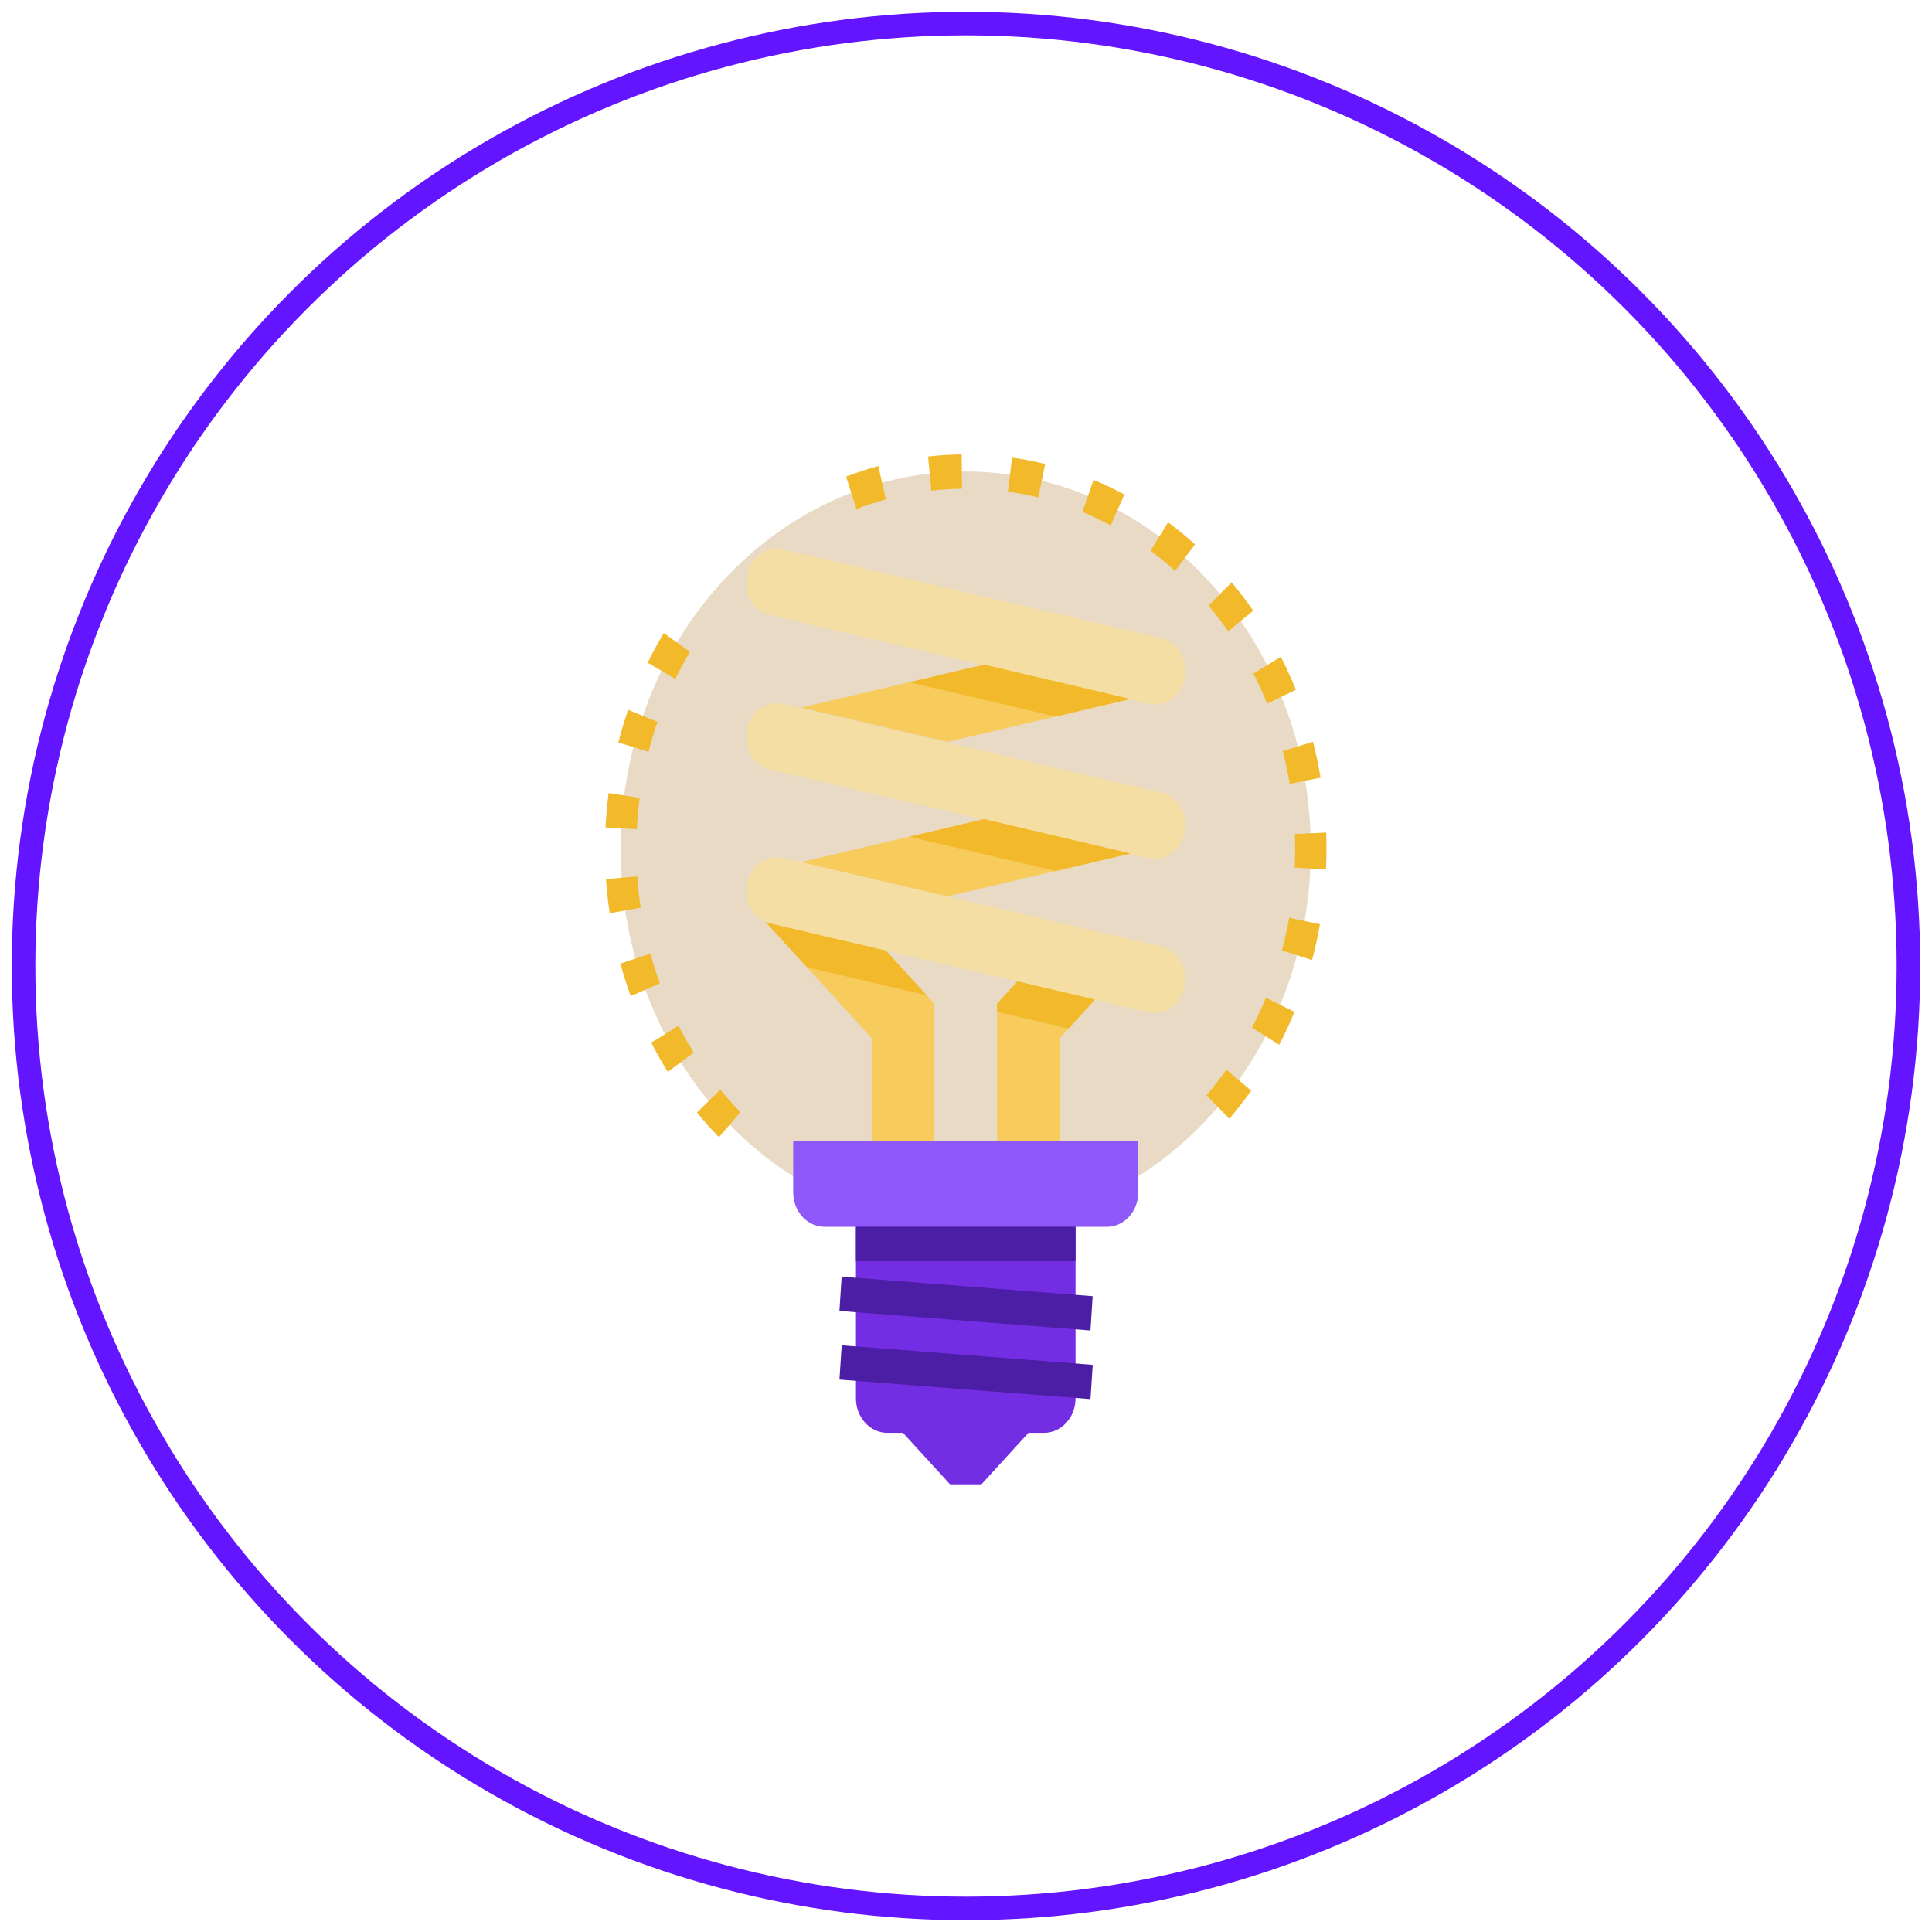
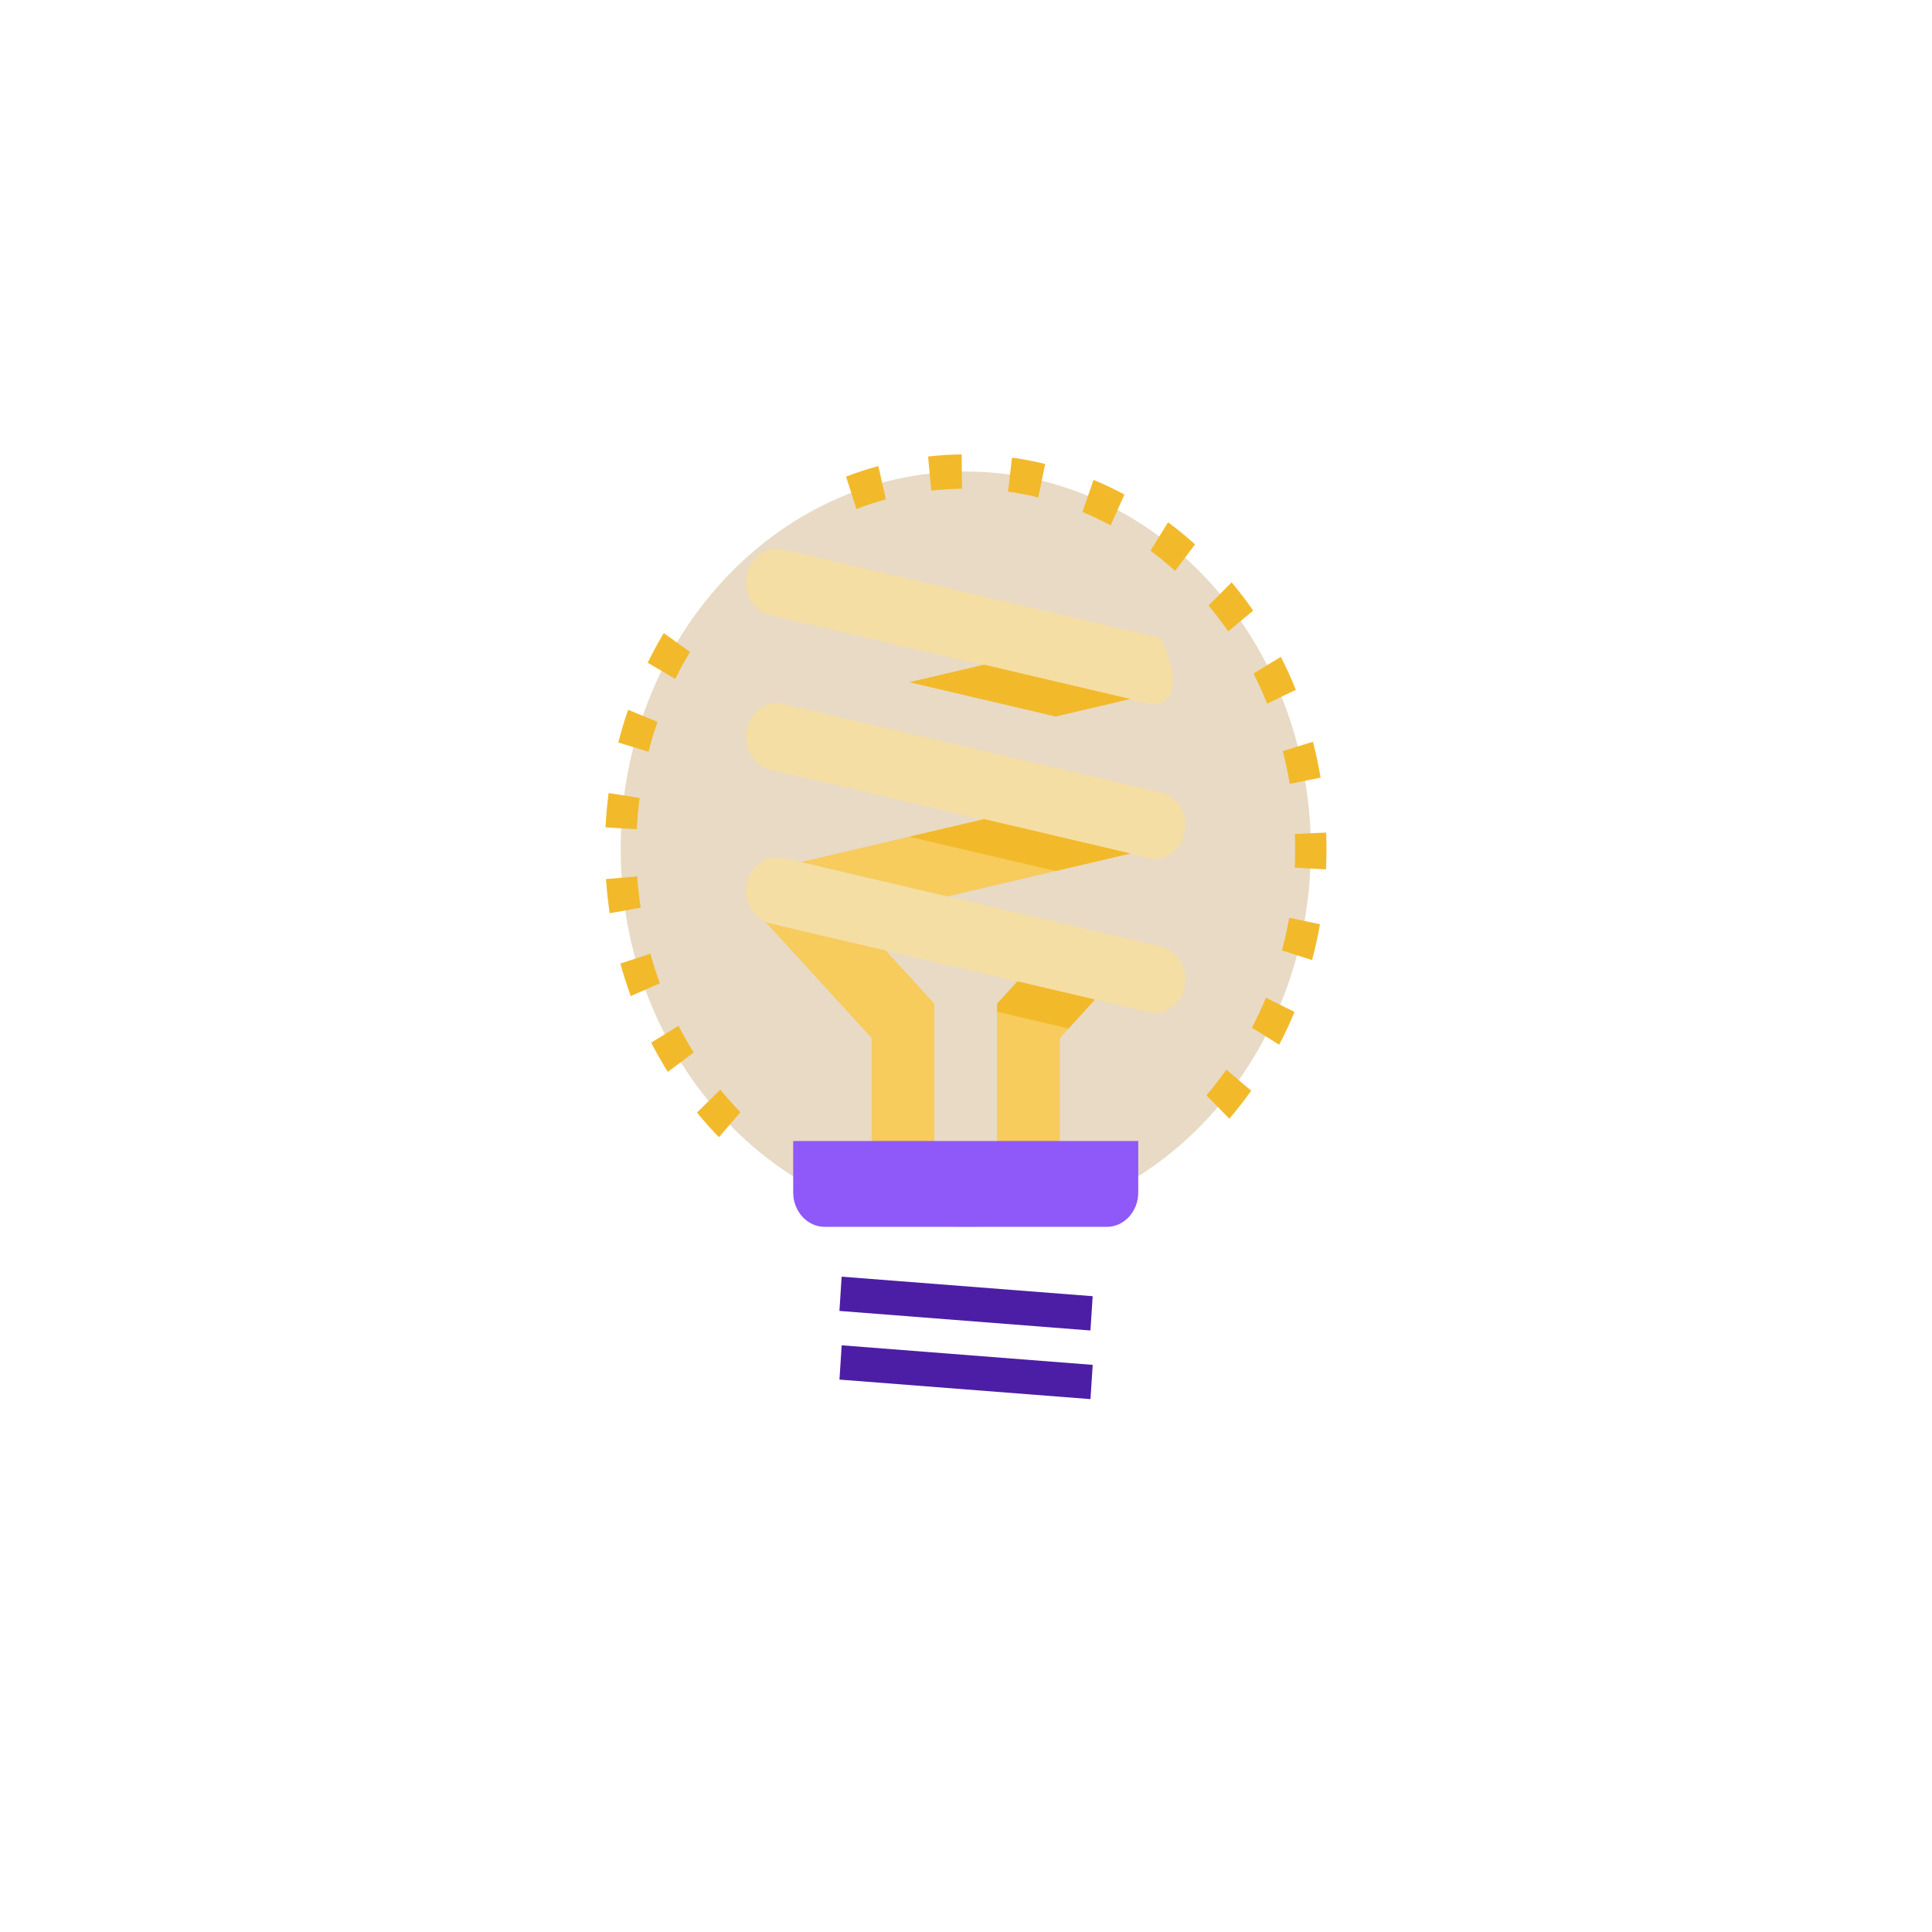
<svg xmlns="http://www.w3.org/2000/svg" width="82" height="82" viewBox="0 0 82 82" fill="none">
-   <circle cx="41" cy="41" r="40" stroke="#6315FF" />
  <path d="M40.989 52.071C49.077 52.071 55.634 44.895 55.634 36.042C55.634 27.19 49.077 20.013 40.989 20.013C32.9 20.013 26.343 27.19 26.343 36.042C26.343 44.895 32.9 52.071 40.989 52.071Z" fill="#E8DAC5" />
-   <path d="M49.277 27.085C49.883 27.223 50.309 27.806 50.309 28.476C50.309 29.387 49.543 30.057 48.731 29.868L47.979 29.693L41.767 28.236L32.7 26.108C32.095 25.97 31.669 25.387 31.669 24.717C31.669 23.806 32.434 23.136 33.246 23.325L49.277 27.085Z" fill="#F5DEA3" />
+   <path d="M49.277 27.085C50.309 29.387 49.543 30.057 48.731 29.868L47.979 29.693L41.767 28.236L32.7 26.108C32.095 25.97 31.669 25.387 31.669 24.717C31.669 23.806 32.434 23.136 33.246 23.325L49.277 27.085Z" fill="#F5DEA3" />
  <path d="M49.277 33.642C49.883 33.781 50.309 34.363 50.309 35.034C50.309 35.944 49.543 36.615 48.731 36.425L47.979 36.25L41.767 34.793L32.7 32.666C32.095 32.527 31.669 31.944 31.669 31.274C31.669 30.363 32.434 29.693 33.246 29.883L33.999 30.057L40.21 31.515L49.277 33.642Z" fill="#F5DEA3" />
  <path d="M49.277 40.173C49.883 40.312 50.309 40.895 50.309 41.565C50.309 42.476 49.543 43.146 48.731 42.957L46.474 42.425L43.185 41.653L37.6 40.348L32.7 39.197C32.627 39.183 32.554 39.154 32.487 39.124H32.481C31.995 38.913 31.669 38.389 31.669 37.806C31.669 36.895 32.434 36.225 33.246 36.414L33.999 36.589L40.21 38.046L49.277 40.173Z" fill="#F5DEA3" />
-   <path d="M47.979 29.667L40.21 31.489L33.999 30.031L41.768 28.21L47.979 29.667Z" fill="#F7CB5C" />
  <path d="M38.592 28.955L44.804 30.412L47.979 29.667L41.767 28.21L38.592 28.955Z" fill="#F2BA2A" />
  <path d="M47.979 36.224L40.21 38.046L33.999 36.589L41.768 34.767L47.979 36.224Z" fill="#F7CB5C" />
  <path d="M38.592 35.512L44.804 36.969L47.979 36.224L41.767 34.767L38.592 35.512Z" fill="#F2BA2A" />
  <path d="M46.474 42.425L44.983 44.057V49.157H42.32V42.6L43.185 41.653L46.474 42.425Z" fill="#F7CB5C" />
-   <path d="M36.329 51.343V59.357C36.329 60.158 36.928 60.814 37.66 60.814H38.326L40.323 63H41.654L43.651 60.814H44.317C45.05 60.814 45.649 60.158 45.649 59.357V51.343H36.329Z" fill="#732DE2" />
  <path d="M39.657 42.6V49.157H36.994V44.057L32.487 39.124C32.554 39.153 32.627 39.183 32.701 39.197L37.6 40.348L39.657 42.6Z" fill="#F7CB5C" />
  <path d="M42.32 42.6V42.941L42.906 43.078L45.352 43.653L46.474 42.425L43.185 41.653L42.32 42.6Z" fill="#F2BA2A" />
-   <path d="M37.6 40.348L32.701 39.197C32.627 39.183 32.554 39.153 32.487 39.124L34.248 41.051L37.323 41.773L39.331 42.243L37.6 40.348Z" fill="#F2BA2A" />
  <path d="M48.311 48.428V50.614C48.311 51.415 47.712 52.071 46.98 52.071H34.997C34.265 52.071 33.666 51.415 33.666 50.614V48.428H48.311Z" fill="#8F58F9" />
-   <path d="M36.329 52.071H45.649V53.529H36.329V52.071Z" fill="#4C1EA5" />
  <path d="M35.628 55.64L35.722 54.186L46.376 55.015L46.282 56.47L35.628 55.64Z" fill="#4C1EA5" />
  <path d="M35.629 58.554L35.724 57.099L46.378 57.929L46.283 59.383L35.629 58.554Z" fill="#4C1EA5" />
  <path d="M30.515 48.266C30.192 47.934 29.877 47.582 29.581 47.22L30.572 46.248C30.843 46.578 31.13 46.9 31.426 47.203L30.515 48.266ZM28.344 45.495C28.095 45.096 27.857 44.677 27.639 44.253L28.798 43.538C28.998 43.925 29.214 44.307 29.443 44.672L28.344 45.495ZM26.772 42.277C26.607 41.824 26.457 41.359 26.33 40.896L27.605 40.476C27.72 40.898 27.856 41.322 28.008 41.734L26.772 42.277ZM25.878 38.761C25.806 38.285 25.753 37.796 25.72 37.309L27.047 37.2C27.078 37.644 27.127 38.091 27.191 38.526L25.878 38.761ZM27.029 35.196L25.7 35.117C25.725 34.631 25.768 34.141 25.831 33.66L27.148 33.866C27.092 34.305 27.051 34.752 27.029 35.196ZM27.525 31.908L26.243 31.515C26.363 31.045 26.503 30.577 26.66 30.124L27.905 30.64C27.762 31.052 27.634 31.479 27.525 31.908ZM28.662 28.817L27.489 28.128C27.699 27.701 27.929 27.277 28.172 26.871L29.286 27.669C29.064 28.041 28.853 28.427 28.662 28.817Z" fill="#F2BA2A" />
  <path d="M52.177 47.482L51.205 46.487C51.5 46.141 51.785 45.775 52.051 45.4L53.104 46.291C52.813 46.702 52.501 47.103 52.177 47.482ZM54.293 44.342L53.137 43.619C53.352 43.206 53.552 42.779 53.73 42.347L54.943 42.948C54.748 43.421 54.529 43.89 54.293 44.342ZM55.688 40.748L54.41 40.34C54.531 39.886 54.634 39.419 54.716 38.952L56.024 39.227C55.934 39.74 55.821 40.251 55.688 40.748ZM56.28 36.899L54.951 36.825C54.963 36.566 54.968 36.305 54.968 36.042C54.968 35.826 54.965 35.61 54.957 35.396L56.287 35.336C56.295 35.571 56.3 35.806 56.3 36.042C56.3 36.33 56.293 36.616 56.28 36.899ZM54.74 33.269C54.662 32.802 54.562 32.335 54.445 31.878L55.727 31.483C55.855 31.983 55.964 32.495 56.05 33.006L54.74 33.269ZM53.782 29.865C53.608 29.433 53.412 29.003 53.2 28.588L54.362 27.877C54.594 28.332 54.809 28.802 55 29.277L53.782 29.865ZM52.129 26.798C51.868 26.421 51.587 26.053 51.293 25.702L52.274 24.716C52.596 25.1 52.904 25.504 53.19 25.916L52.129 26.798ZM49.874 24.23C49.54 23.928 49.189 23.64 48.83 23.374L49.577 22.168C49.97 22.46 50.355 22.776 50.721 23.106L49.874 24.23ZM47.139 22.298C46.748 22.088 46.346 21.897 45.941 21.729L46.413 20.367C46.856 20.55 47.298 20.76 47.724 20.989L47.139 22.298ZM36.351 21.604L35.91 20.229C36.357 20.057 36.818 19.906 37.279 19.78L37.6 21.194C37.18 21.309 36.759 21.447 36.351 21.604ZM44.068 21.114C43.644 21.009 43.212 20.926 42.783 20.867L42.953 19.422C43.422 19.488 43.896 19.578 44.36 19.693L44.068 21.114ZM39.527 20.824L39.39 19.375C39.861 19.322 40.34 19.292 40.816 19.286L40.83 20.743C40.395 20.749 39.957 20.776 39.527 20.824Z" fill="#F2BA2A" />
</svg>